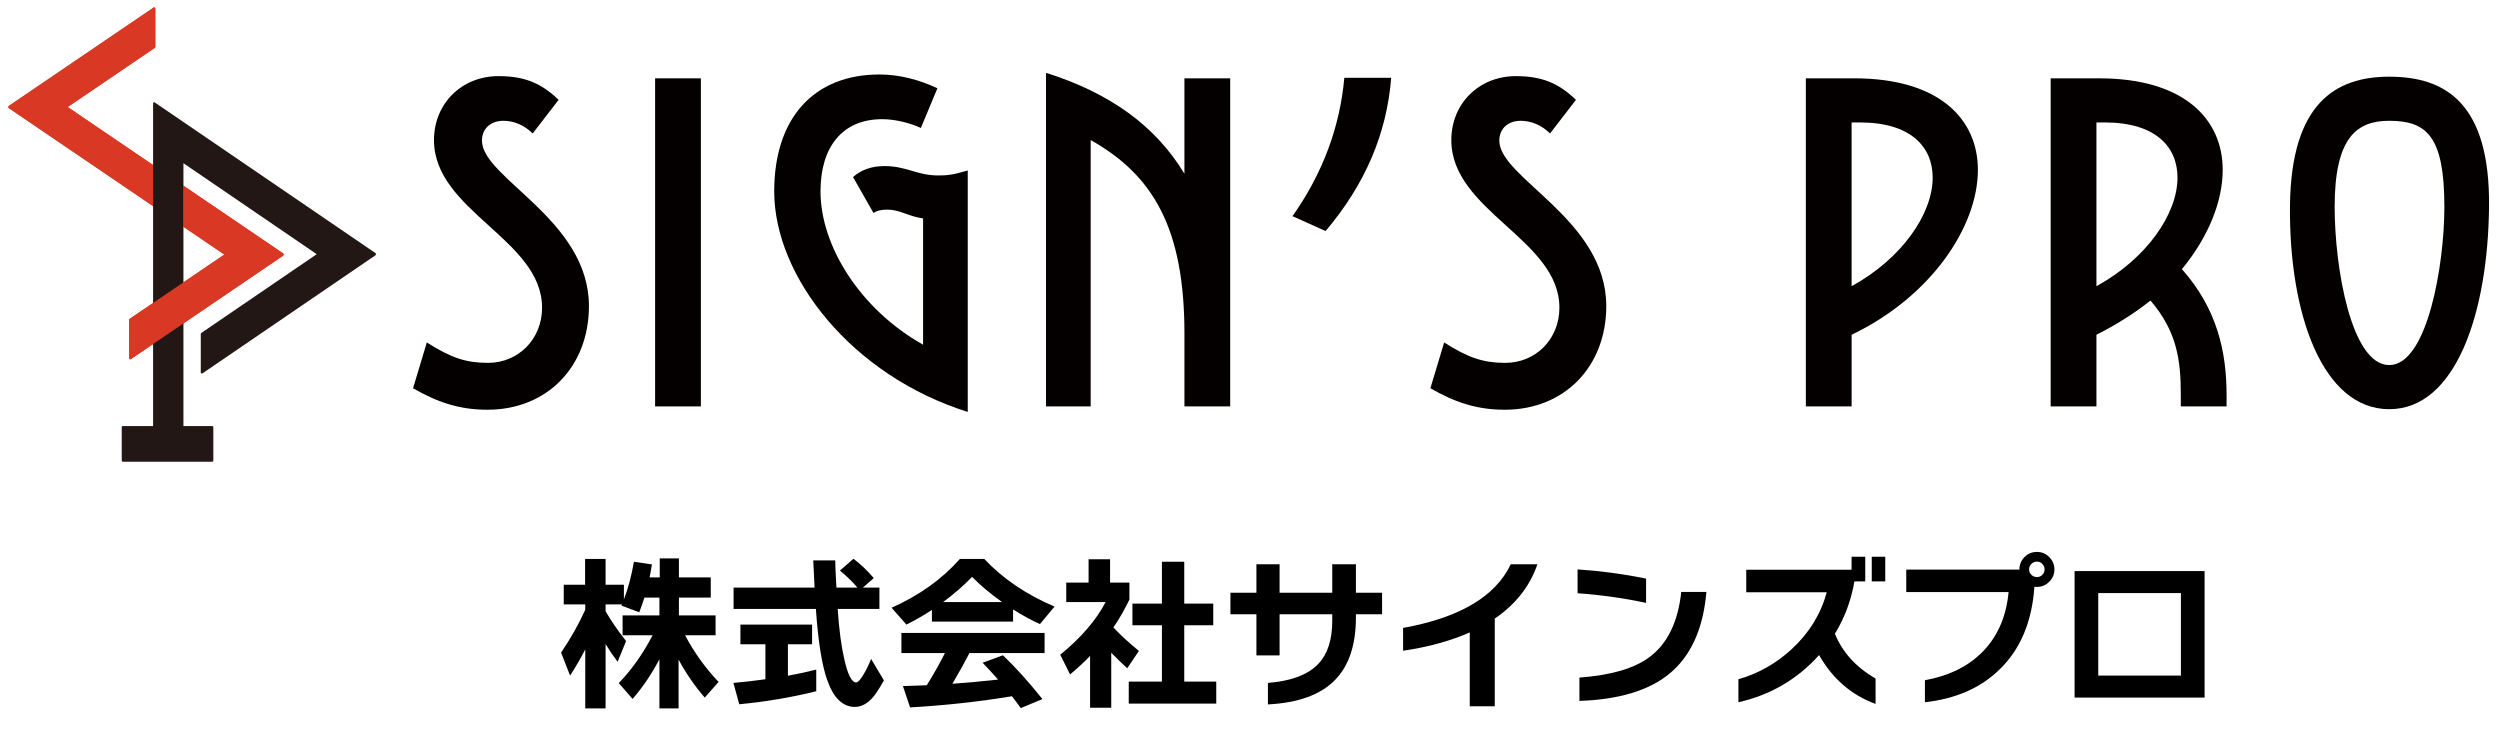
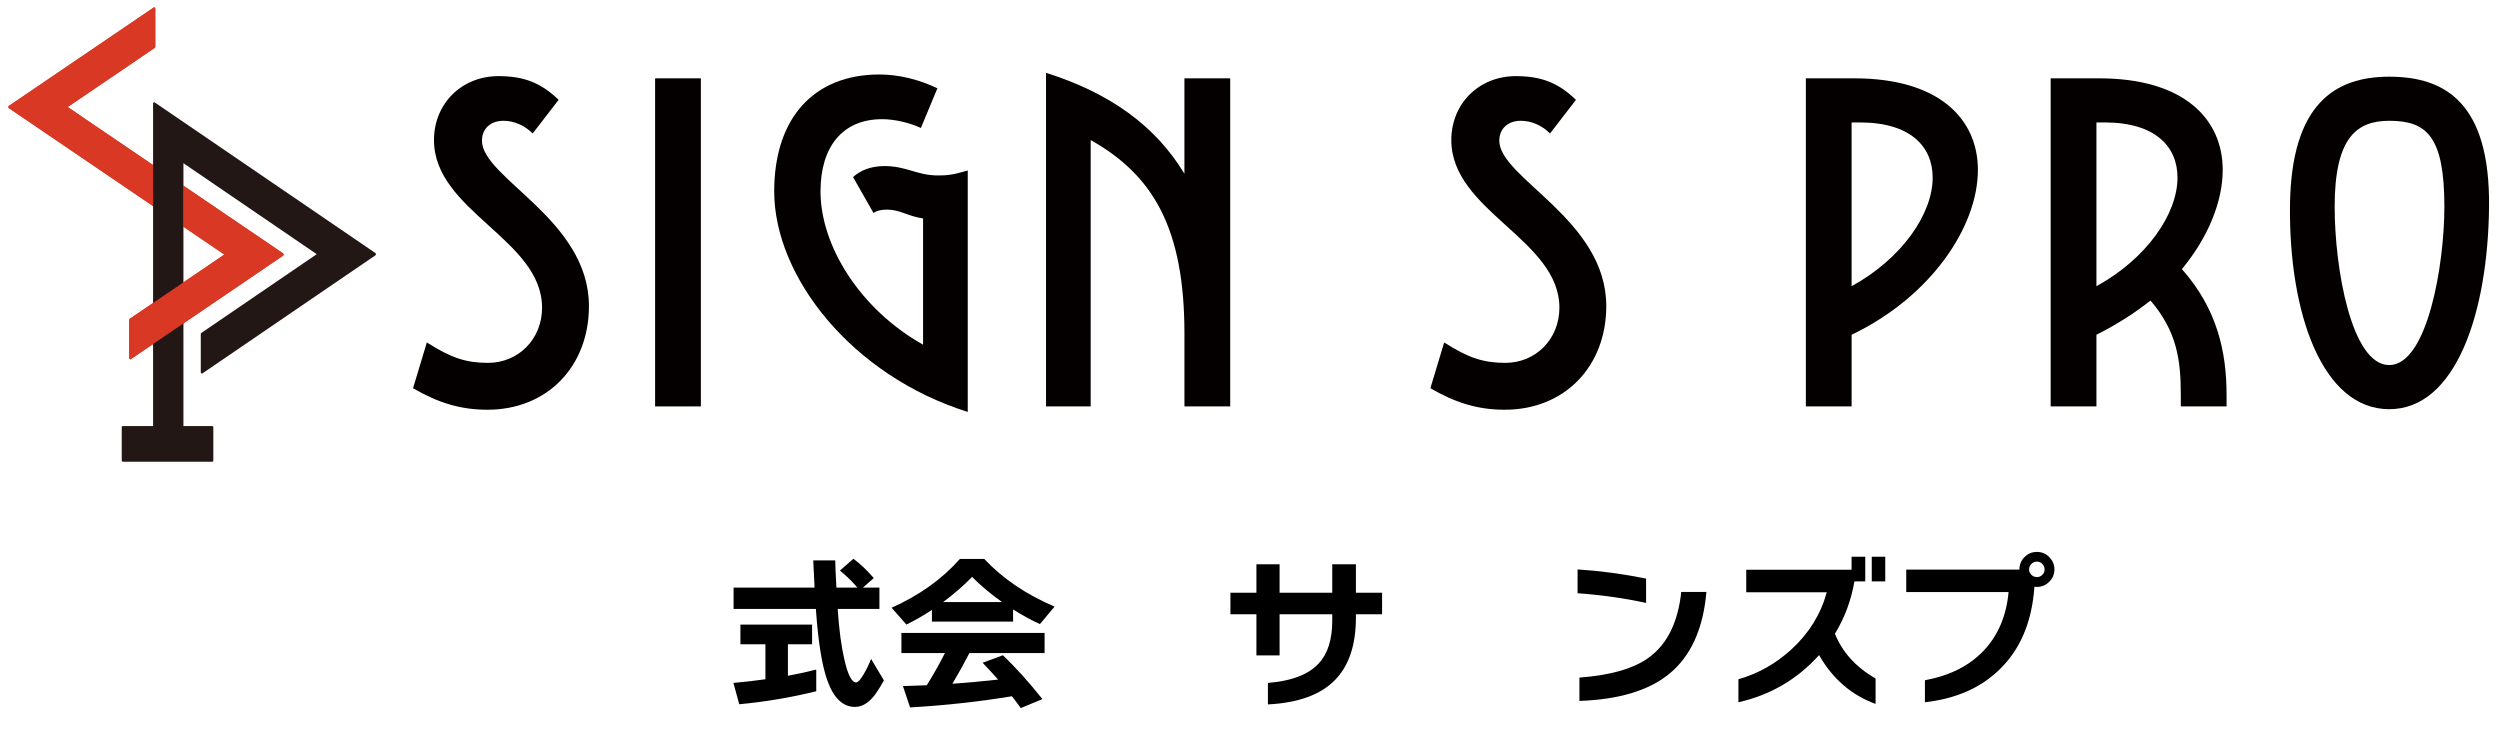
<svg xmlns="http://www.w3.org/2000/svg" id="layer1" width="1200" height="360" viewBox="0 0 1200 360">
  <defs>
    <clipPath id="clippath">
      <path d="M2,1.54v172.93h136.16V1.54H2ZM88.04,109.86l-.29-.02-14.27-9.69v-21.96l.28.02,1.08.73-.03.04.08.06.03-.04,13.11,8.91v21.95Z" fill="none" />
    </clipPath>
  </defs>
  <path d="M234.25,174.17c14.56,0,25.94-11.38,25.94-26.47,0-32.82-51.88-46.32-51.88-80.46,0-17.47,13.23-30.7,30.97-30.7,12.18,0,20.38,3.18,28.85,11.38l-12.44,16.15c-3.97-3.97-9-6.09-14.03-6.09-6.09,0-10.32,3.71-10.32,9.53,0,18,51.35,37.85,51.35,79.4,0,29.11-20.12,49.76-48.7,49.76-13.23,0-23.82-3.44-35.73-10.32l6.62-21.97c11.65,7.41,18.79,9.79,29.38,9.79Z" fill="#040000" />
  <path d="M314.45,37.6h21.97v157.48h-21.97V37.6Z" fill="#040000" />
  <path d="M464.52,81.8v115.93c-55.58-17.47-92.9-64.85-92.9-105.87,0-34.94,18.79-56.11,50.55-56.11,9.26,0,18.79,2.38,27.79,6.62l-7.94,19.06c-5.03-2.38-12.44-4.23-18.53-4.23-19.32,0-29.64,13.5-29.64,34.67,0,26.2,19.06,56.64,49.23,73.58v-60.61c-7.41-1.06-11.12-4.23-17.2-4.23-2.91,0-5.03.53-6.62,1.59l-9.79-17.2c3.44-3.18,8.47-5.29,15.09-5.29,10.59,0,15.62,4.5,25.67,4.5,4.5,0,7.15-.26,14.29-2.38Z" fill="#040000" />
  <path d="M590.5,37.6v157.48h-21.97v-34.94c0-50.29-14.82-75.96-45-92.9v127.84h-21.44V34.95c30.17,9.53,52.41,25.14,66.43,48.44v-45.79h21.97Z" fill="#040000" />
-   <path d="M645.28,37.33h22.5c-2.12,26.73-12.44,51.08-31.5,73.58l-15.88-7.15c14.56-20.64,22.76-42.88,24.88-66.43Z" fill="#040000" />
  <path d="M722.57,174.17c14.56,0,25.94-11.38,25.94-26.47,0-32.82-51.88-46.32-51.88-80.46,0-17.47,13.23-30.7,30.97-30.7,12.17,0,20.38,3.18,28.85,11.38l-12.44,16.15c-3.97-3.97-9-6.09-14.03-6.09-6.09,0-10.32,3.71-10.32,9.53,0,18,51.35,37.85,51.35,79.4,0,29.11-20.12,49.76-48.7,49.76-13.23,0-23.82-3.44-35.73-10.32l6.62-21.97c11.65,7.41,18.79,9.79,29.38,9.79Z" fill="#040000" />
  <path d="M888.78,160.67v34.41h-21.97V37.6h23.29c40.76,0,59.29,19.59,59.29,43.94,0,27.26-22.5,60.88-60.61,79.14ZM927.68,85.24c0-14.82-10.59-26.47-34.94-26.47h-3.97v78.61c24.09-13.23,38.91-34.67,38.91-52.14Z" fill="#040000" />
  <path d="M1068.76,189.52v5.56h-21.97v-5.56c0-16.67-1.85-30.44-14.56-45.26-7.68,6.09-16.41,11.65-25.94,16.41v34.41h-21.97V37.6h23.29c40.76,0,59.29,19.59,59.29,43.94,0,15.09-6.88,32.29-19.59,47.64,16.94,19.06,21.44,39.7,21.44,60.35ZM1006.29,137.38c24.09-13.23,38.91-34.67,38.91-52.14,0-14.82-10.59-26.47-34.94-26.47h-3.97v78.61Z" fill="#040000" />
  <path d="M1099.19,98.74c.53-49.23,21.97-61.93,47.64-61.93,27,0,48.44,12.7,47.91,62.46-.53,50.82-15.88,97.14-47.91,97.14s-48.17-45.79-47.64-97.67ZM1173.3,99.27c0-33.88-8.47-41.29-26.47-41.29-15.35,0-26.2,7.68-26.2,41.29,0,29.11,7.94,75.96,26.2,75.96s26.47-47.91,26.47-75.96Z" fill="#040000" />
  <path d="M136.16,122.18c0,.22-.1.43-.27.54l-73.08,49.66c-.08.06-.18.09-.27.09s-.18-.03-.27-.09c-.16-.11-.27-.32-.27-.55v-18.25c0-.23.11-.44.27-.55l45.41-30.85-41.8-28.4s-.05-.04-.08-.06L4.27,51.92c-.17-.11-.27-.32-.27-.55s.1-.43.27-.55L73.75,3.62c.08-.05.17-.08.27-.08.09,0,.18.03.27.08.16.12.26.33.26.55v18.26c0,.23-.1.43-.27.55l-41.8,28.39,41.8,28.4s.06.03.08.06l61.53,41.8c.17.11.27.32.27.55Z" fill="#d93924" />
  <path d="M58.97,221.63c-.3,0-.54-.28-.54-.63v-15.87c0-.35.24-.63.54-.63h14.51V49.72c0-.23.1-.44.27-.55.08-.06.18-.08.27-.08s.19.03.27.09l105.9,72.28c.17.11.27.32.27.55s-.1.43-.27.55l-83.01,56.66c-.08.06-.18.09-.27.09s-.18-.03-.27-.09c-.17-.11-.27-.32-.27-.55v-18.31c0-.23.1-.43.27-.55l55.39-37.8-63.98-43.67v126.17h13.81c.3,0,.54.28.54.63v15.87c0,.35-.24.63-.54.63h-42.88Z" fill="#221714" />
  <g clip-path="url(#clippath)">
    <path d="M136.16,122.18c0,.22-.1.43-.27.54l-73.08,49.66c-.08.06-.18.09-.27.09s-.18-.03-.27-.09c-.16-.11-.27-.32-.27-.55v-18.25c0-.23.11-.44.27-.55l45.41-30.85-41.8-28.4s-.05-.04-.08-.06L4.27,51.92c-.17-.11-.27-.32-.27-.55s.1-.43.27-.55L73.75,3.62c.08-.05.17-.08.27-.08.09,0,.18.03.27.08.16.12.26.33.26.55v18.26c0,.23-.1.43-.27.55l-41.8,28.39,41.8,28.4s.06.03.08.06l61.53,41.8c.17.11.27.32.27.55Z" fill="#d93924" />
  </g>
-   <path d="M280.92,311.72c-2.19,4.27-4.61,8.45-7.28,12.56l-4.32-11.04c4.64-6.83,8.51-13.68,11.6-20.56v-2.56h-10.32v-9.44h10.24v-12.4h9.84v12.4h8.8v7.04c2.08-5.44,3.68-11.47,4.8-18.08l8.64,1.28c-.43,2.67-.8,4.75-1.12,6.24h4.88v-9.12h9.2v9.12h15.28v9.68h-15.28v8.56h17.6v9.52h-14.64c4.32,8.21,9.68,15.68,16.08,22.4l-6.64,7.52c-4.85-5.6-9.04-11.68-12.56-18.24v23.44h-9.2v-23.6c-3.68,7.04-7.97,13.39-12.88,19.04l-6.64-7.6c6.24-6.45,11.65-14.11,16.24-22.96h-14.4v-9.52h17.68v-8.56h-7.2c-.75,2.4-1.57,4.75-2.48,7.04l-8.56-3.2.24-.56h-7.84v3.28c2.56,4.48,5.84,9.25,9.84,14.32l-4.08,9.92c-2.03-2.67-3.95-5.49-5.76-8.48v30.88h-9.76v-28.32Z" />
  <path d="M391.8,331.8c-12.11,2.99-24.43,5.07-36.96,6.24l-2.8-10.24c4.96-.43,10.08-1.01,15.36-1.76v-16.8h-12v-9.44h34.4v9.44h-11.6v15.12c4.16-.75,8.69-1.73,13.6-2.96v10.4ZM422.12,292.28h-20v.4c.64,9.6,1.71,17.6,3.2,24,1.65,7.25,3.52,10.88,5.6,10.88.91,0,2.13-1.33,3.68-4,1.33-2.24,2.51-4.67,3.52-7.28l6.16,10.32c-2.13,3.79-3.87,6.45-5.2,8-2.72,3.15-5.63,4.72-8.72,4.72-5.87,0-10.32-4.35-13.36-13.04-2.45-7.04-4.21-17.92-5.28-32.64l-.08-1.36h-39.52v-10.24h38.88c-.27-4.59-.48-8.93-.64-13.04h10.56c0,2.24.19,6.59.56,13.04h10.08c-2.56-2.99-5.36-5.71-8.4-8.16l6.48-5.68c3.36,2.51,6.61,5.6,9.76,9.28l-5.2,4.56h7.92v10.24Z" />
  <path d="M486.28,298.36h-38.96v-5.6c-3.95,2.61-8.03,4.96-12.24,7.04l-7.12-8.08c13.28-5.92,24.21-13.73,32.8-23.44h11.68c8.91,9.49,20.16,17.12,33.76,22.88l-7.04,8.4c-4.16-1.87-8.45-4.21-12.88-7.04v5.84ZM485.72,334.2c-15.79,2.61-32.08,4.4-48.88,5.36l-3.44-10.24c4-.11,7.81-.24,11.44-.4,3.36-5.39,6.27-10.53,8.72-15.44h-20.88v-9.68h68.72v9.68h-36.08c-2.03,4-4.75,8.91-8.16,14.72,6.88-.48,14.19-1.15,21.92-2-2.67-3.04-5.15-5.73-7.44-8.08l9.76-3.6c6.13,5.87,12.45,12.88,18.96,21.04l-10.4,4.32c-1.6-2.24-3.01-4.13-4.24-5.68ZM452.68,289h28.32c-5.55-3.95-10.35-7.97-14.4-12.08-4.21,4.32-8.85,8.35-13.92,12.08Z" />
-   <path d="M533.4,339.72h-10.16v-24.88c-2.93,3.04-6.13,6-9.6,8.88l-4.72-9.44c10.03-8.21,17.28-16.64,21.76-25.28h-18.88v-9.36h10.72v-11.2h10.32v11.2h9.28v8.16c-2.24,4.69-4.8,9.15-7.68,13.36,3.36,3.63,7.44,7.39,12.24,11.28l-5.6,8.32c-2.45-2.19-5.01-4.67-7.68-7.44v26.4ZM583.8,337.72h-42v-10.56h15.92v-27.04h-14.16v-10.4h14.16v-20.08h10.72v20.08h13.92v10.4h-13.92v27.04h15.36v10.56Z" />
  <path d="M663.4,294.84h-12.56v1.52c0,13.23-3.36,23.25-10.08,30.08-6.88,7.04-17.6,10.93-32.16,11.68v-10.32c11.31-.91,19.41-4,24.32-9.28,4.37-4.64,6.56-11.49,6.56-20.56v-3.12h-25.28v19.76h-11.12v-19.76h-12.48v-10.32h12.48v-13.68h11.12v13.68h25.28v-13.68h11.36v13.68h12.56v10.32Z" />
-   <path d="M737.96,270.84c-3.63,10.56-10.45,19.25-20.48,26.08v42.08h-12v-35.44c-9.12,4.05-19.79,6.99-32,8.8v-10.96c27.15-4.91,44.37-15.09,51.68-30.56h12.8Z" />
  <path d="M790.12,289.4c-10.56-2.29-21.52-3.84-32.88-4.64v-11.44c10.83.69,21.79,2.16,32.88,4.4v11.68ZM819.08,284.12c-1.55,17.87-7.57,31.04-18.08,39.52-9.81,7.89-24.11,12.16-42.88,12.8v-11.2c15.09-1.12,26.27-4.37,33.52-9.76,8.69-6.4,13.81-16.85,15.36-31.36h12.08Z" />
  <path d="M900.28,337.88c-11.57-4.21-20.61-12.03-27.12-23.44-10.45,11.63-23.36,19.17-38.72,22.64v-11.04c9.55-2.72,18.08-7.55,25.6-14.48,8.37-7.73,13.97-16.83,16.8-27.28h-38.64v-10.8h50.56v-6.24h6.56v11.84h-5.2c-1.55,9.07-4.67,17.44-9.36,25.12,3.57,8.85,10.08,16.03,19.52,21.52v12.16ZM904.92,279.08h-6.48v-11.84h6.48v11.84Z" />
  <path d="M986.12,273.32c0,2.29-.83,4.27-2.48,5.92-1.65,1.65-3.63,2.48-5.92,2.48-.43,0-.83-.03-1.2-.08-1.17,16.91-6.8,30.19-16.88,39.84-9.01,8.75-20.91,13.95-35.68,15.6v-10.56c11.89-2.19,21.29-6.92,28.2-14.2,6.91-7.28,10.89-16.65,11.96-28.12h-49.12v-10.8h54.32v-.08c0-2.29.81-4.27,2.44-5.92,1.63-1.65,3.61-2.48,5.96-2.48s4.27.83,5.92,2.48c1.65,1.65,2.48,3.63,2.48,5.92ZM981.4,273.32c0-1.01-.36-1.89-1.08-2.64-.72-.75-1.59-1.12-2.6-1.12s-1.89.37-2.64,1.12c-.75.75-1.12,1.63-1.12,2.64s.37,1.88,1.12,2.6c.75.72,1.63,1.08,2.64,1.08s1.88-.36,2.6-1.08c.72-.72,1.08-1.59,1.08-2.6Z" />
-   <path d="M1058.2,334.84h-62.4v-60.72h62.4v60.72ZM1046.84,324.28v-39.6h-39.68v39.6h39.68Z" />
</svg>